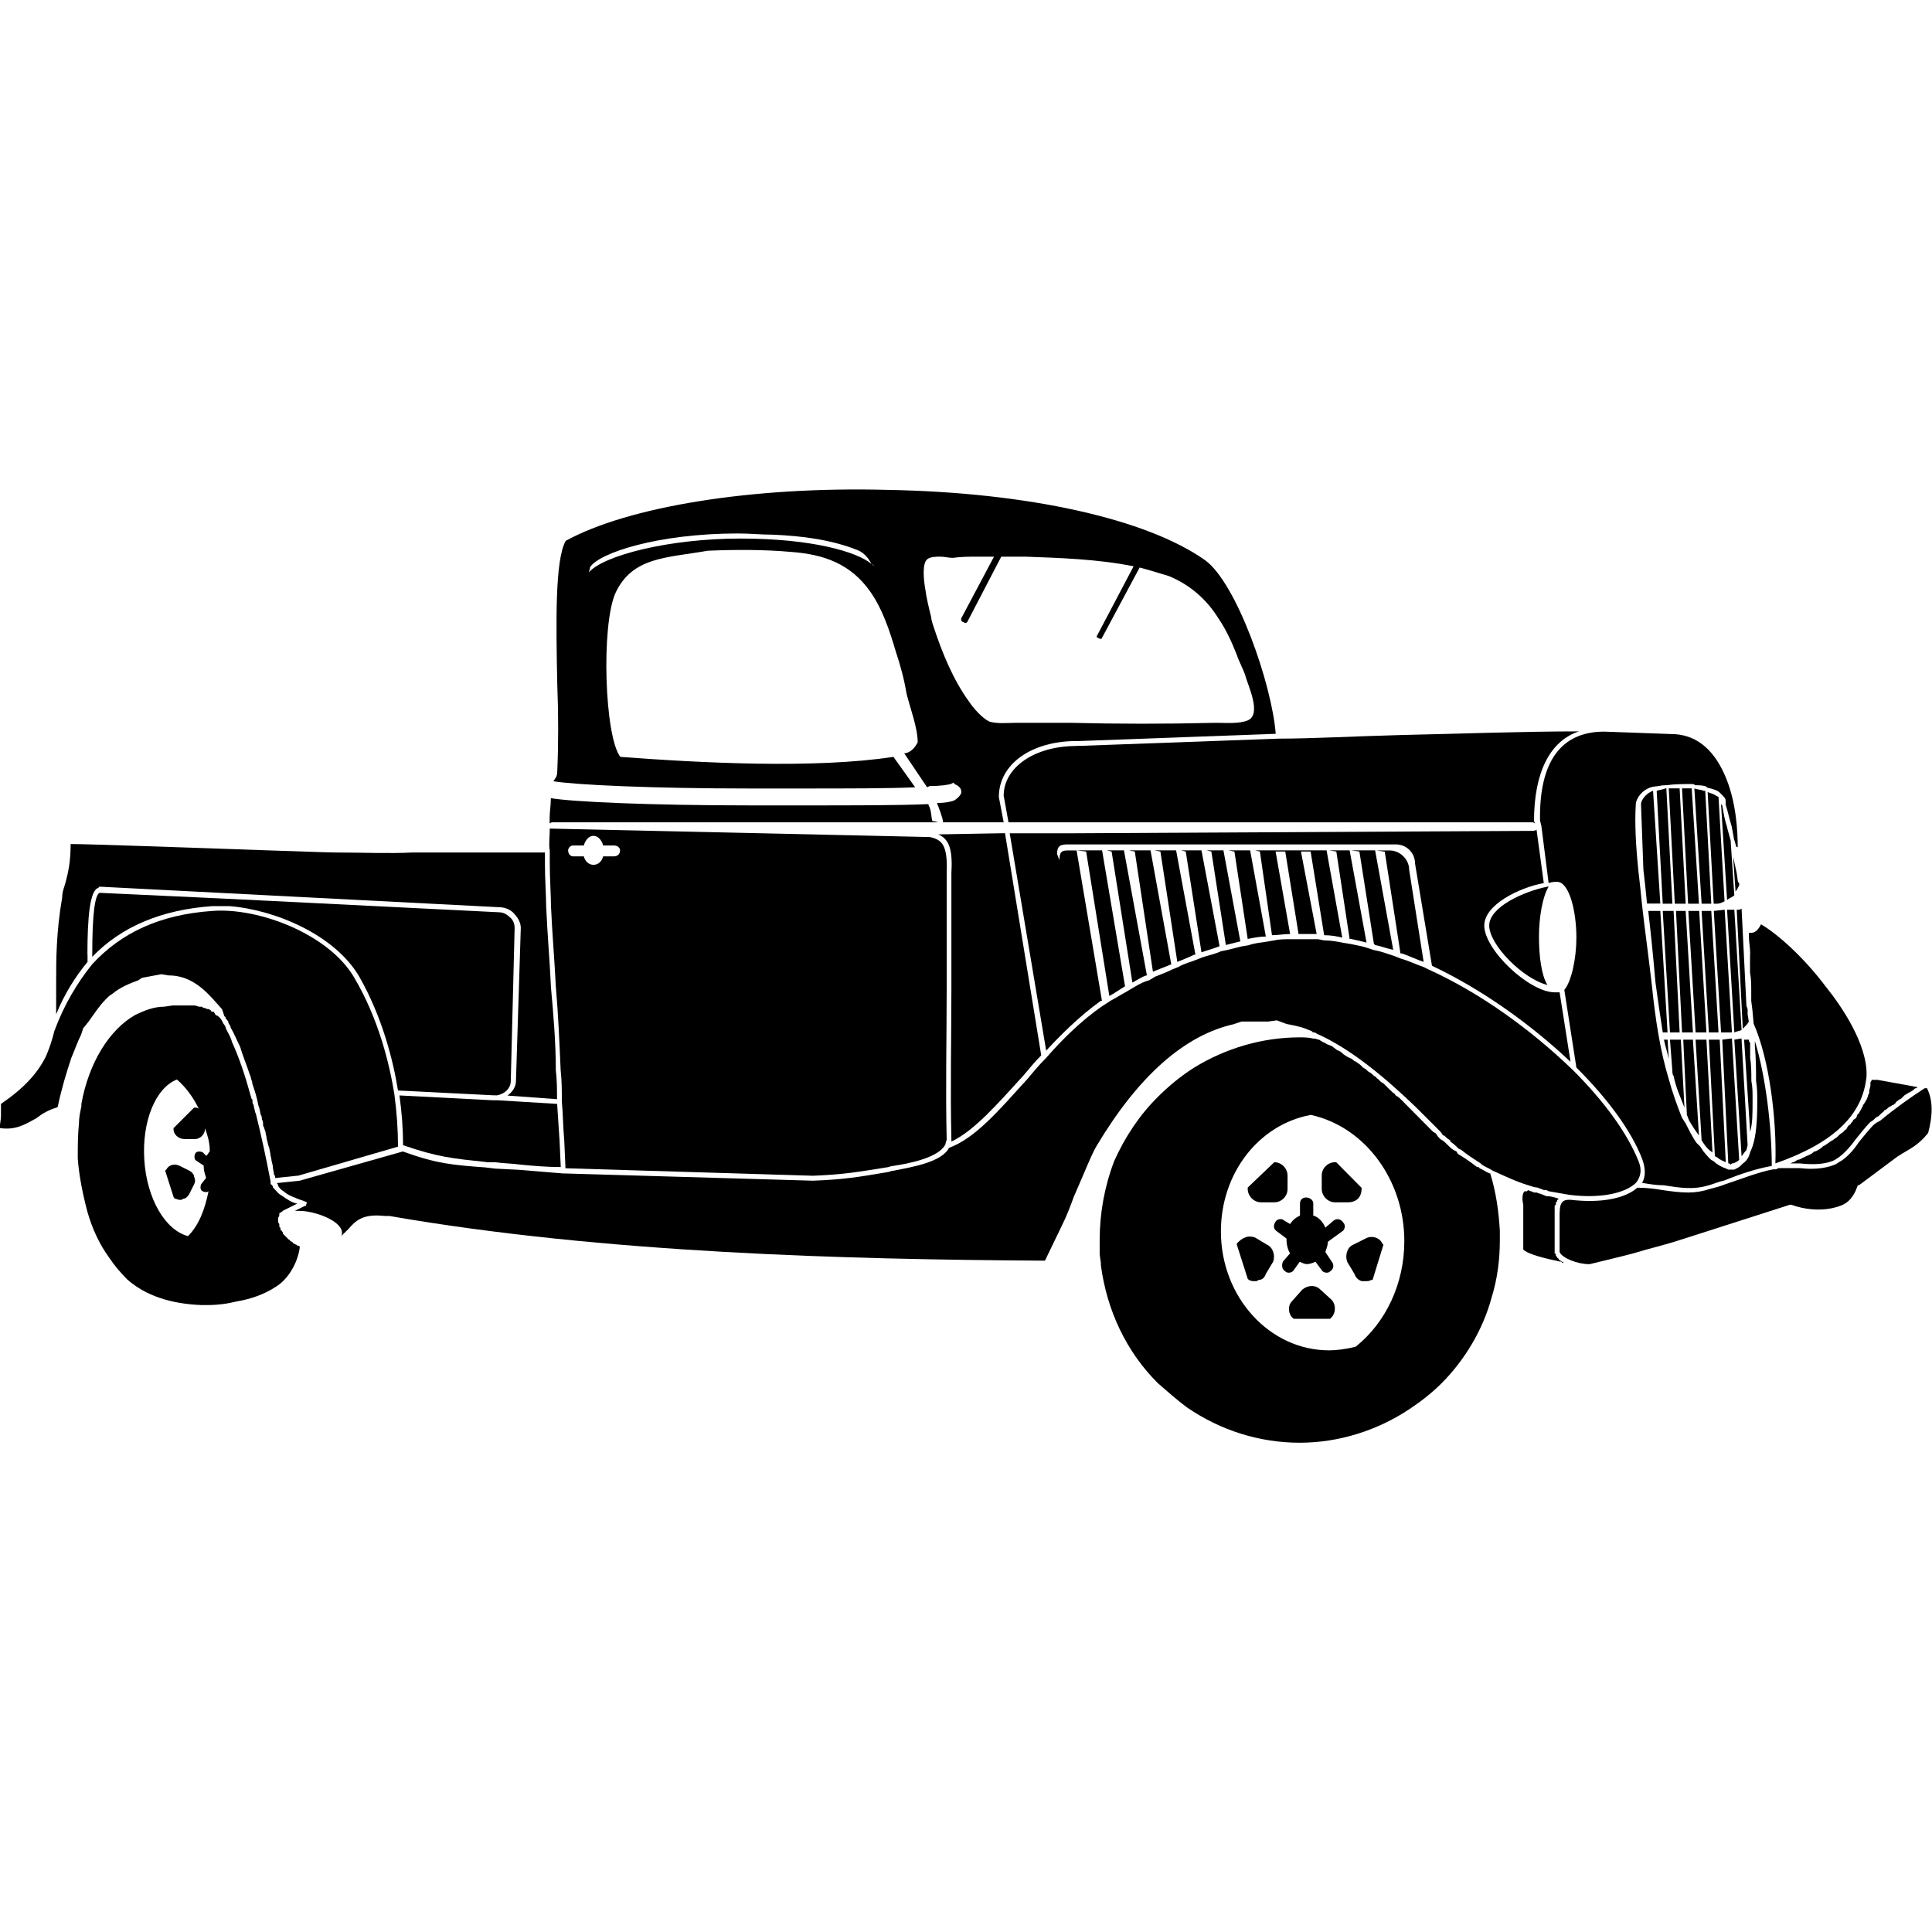
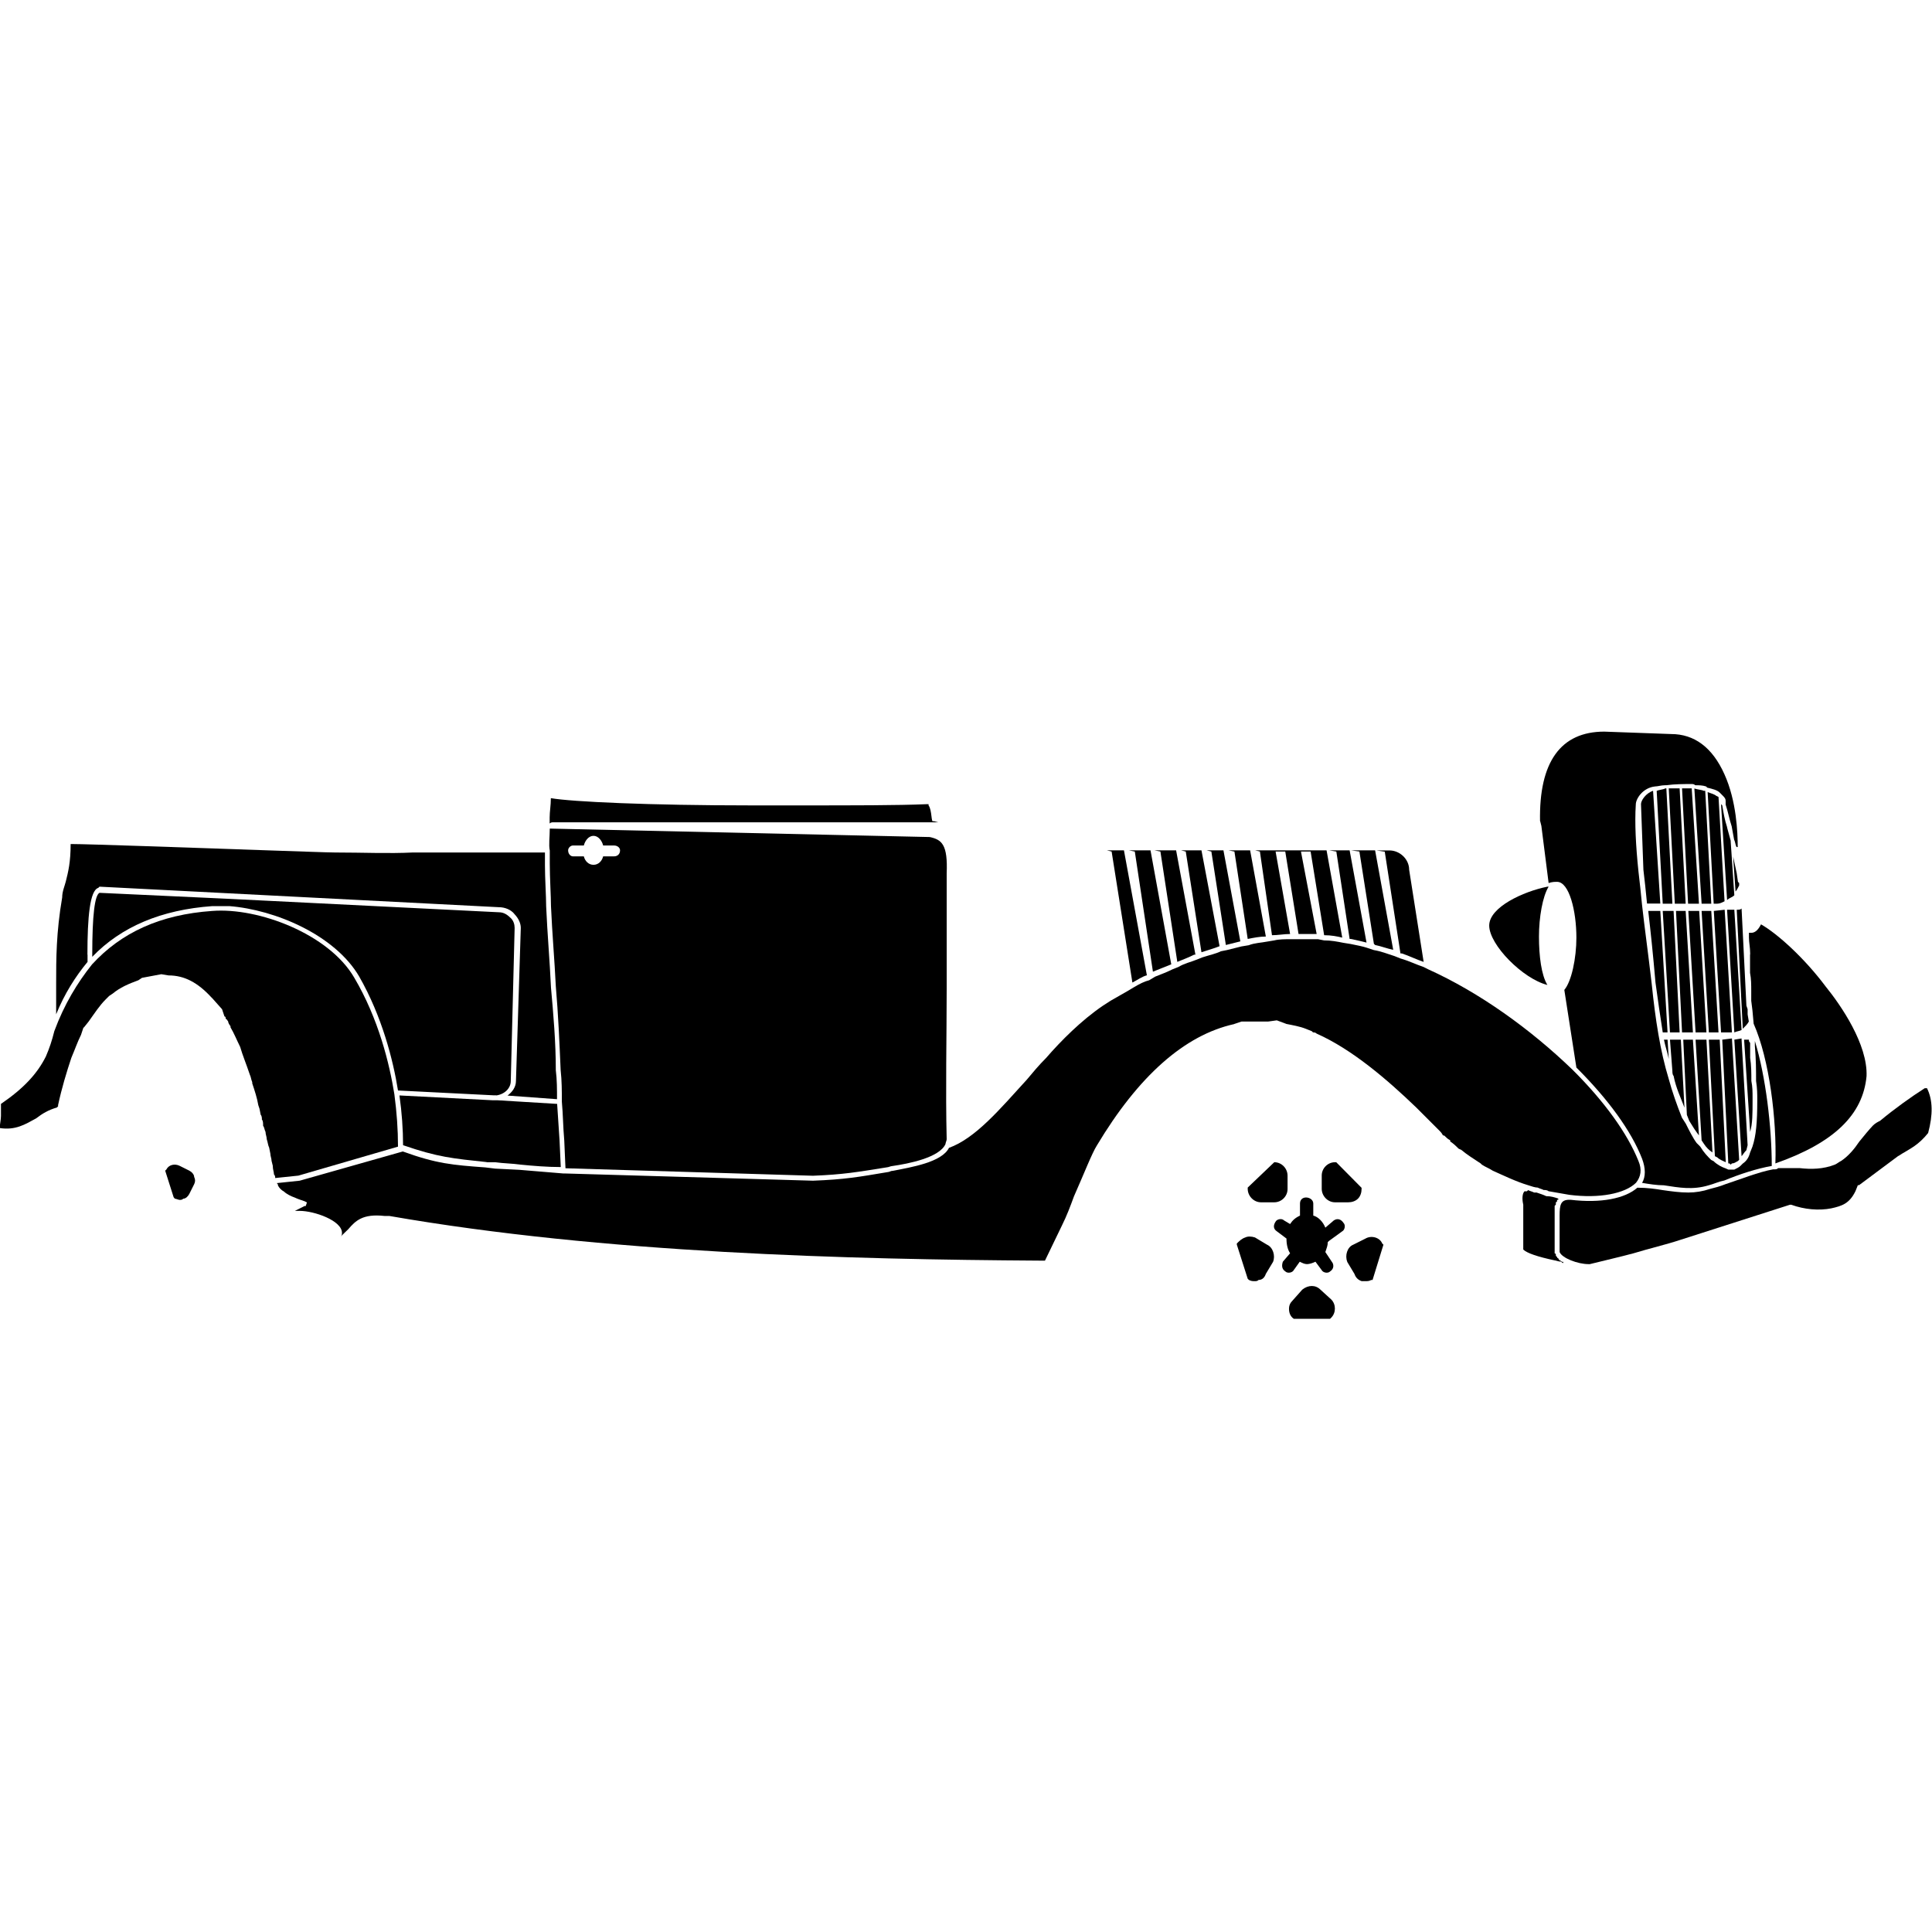
<svg xmlns="http://www.w3.org/2000/svg" viewBox="0 0 16 16">
  <path d="M15.96 9.012h-.02c-.11.07-.25.17-.37.27-.02.01-.04.02-.06.04-.03.032-.072.082-.112.132-.04.06-.09.12-.15.16-.02.01-.03.02-.05.03-.1.04-.202.04-.292.03h-.18c-.01.01-.02.01-.032.01h-.01c-.12.022-.27.082-.392.122-.05.02-.09.03-.13.04-.06.02-.12.03-.18.03-.07 0-.142-.01-.212-.02-.06-.01-.13-.02-.21-.02-.102.09-.303.13-.554.1h-.01c-.07 0-.08.04-.08.13v.303c.02.05.15.1.24.1h.01c.12-.03.252-.06.363-.09.13-.04.27-.072.39-.112l.905-.29h.01c.11.04.23.05.332.03.09-.02.15-.04.2-.142l.02-.05h.01l.322-.24c.02-.01.03-.02.05-.03.05-.032.12-.062.2-.162.04-.15.04-.272-.01-.372z" />
-   <path d="M15.428 9.153c0 .01 0 .01-.01.02 0 .01-.01.02-.02.04 0 0 0 .01-.01.01-.01.01-.01.03-.02.04-.01 0-.01.01-.02.01 0 .01-.01.02-.02.03 0 .01-.01.01-.02.02s-.01.02-.02.03c-.01.01-.02.01-.02.02l-.03.02-.02.02c-.01.01-.03.02-.04.03-.01 0-.01.01-.02.01-.01.01-.03.02-.04.03l-.02.01c-.02.02-.042.032-.062.042h-.01c-.02.02-.04.03-.07.04 0 0-.01.01-.02.01-.02.01-.03.02-.05.02-.01.01-.02.01-.03.02-.02 0-.02.01-.03.01h.08c.1.01.19.01.27-.02.07-.03.142-.11.192-.18.04-.05.08-.1.12-.142.02-.01.03-.02.05-.04l.02-.01.03-.03c.01 0 .01-.01.02-.02.01 0 .02-.01.03-.02.01-.01.022-.01.032-.02.01 0 .02-.01.03-.02 0-.01.01-.01.02-.02s.02-.01.03-.02l.02-.02c.01-.01.02-.01.03-.02l.02-.01c.02-.01.03-.02.04-.03.01 0 .01 0 .02-.01l-.33-.06h-.05c0 .01-.01.02-.01.02v.03l-.01.04v.02c-.01.01-.01.03-.02.05-.012.02-.022.04-.032.05z" />
  <path d="M14.493 7.906v.15c.01.05.01.102.01.152v.08l.01.08.01.11c.13.293.192.795.18 1.157.484-.17.725-.402.755-.723.01-.262-.21-.584-.34-.744-.172-.23-.393-.432-.534-.513-.03.06-.06.07-.08.07h-.02v.04c0 .04.01.08.01.13v.01zM14.514 9.112v-.02c0-.05 0-.09-.01-.14 0-.06 0-.13-.01-.192v-.1-.02c0-.01-.01-.01-.01-.02v-.01h-.04l.05.764c.02-.07.02-.15.02-.262zM14.433 8.52c.02-.02.04-.04.05-.06l-.01-.06v-.02-.022l-.01-.03-.04-.804c-.01.01-.02.01-.04.01l.05.985zM14.463 9.524l.01-.04-.05-.874V8.6l-.06.01.06.965c.01-.01.02-.03.04-.05zM14.383 7.233l-.03-.14.02.29c.01-.01.02-.03.03-.05v-.02l-.01-.01-.01-.07zM14.423 8.53l-.06-.996h-.06l.06 1.016c.02-.01.04-.01.06-.02zM14.323 9.635l.01.01.01-.01c.02 0 .03-.01.05-.02l.01-.01-.06-1.005-.08.01.05 1.025h.01zM14.303 6.85c-.02-.06-.03-.12-.04-.18l-.01-.01.05.794c.02-.02.04-.02.06-.04l-.03-.443v-.008l-.03-.11zM14.343 8.55l-.06-1.016-.09.01.06 1.006M14.222 9.585c.02.02.05.03.07.04l-.05-1.015h-.09l.05.965.02.01zM14.232 8.55l-.06-1.006h-.08l.06 1.006M14.212 6.59c-.01-.01-.04-.02-.07-.03l.05.924h.03c.02 0 .04-.01.06-.02l-.05-.864-.02-.01zM14.112 6.55c-.02-.01-.05-.01-.08-.02l.06.954h.08l-.05-.935h-.01zM14.112 9.474c.02.03.04.05.07.07l-.05-.934h-.09l.05.834.02.03zM14.132 8.55l-.06-1.006h-.09l.06 1.006M13.99 9.283c.03.05.05.08.08.12l-.05-.793h-.08l.03.623.02.05zM13.93 6.53l.05.954h.09l-.06-.955h-.08zM13.88 7.544l.05 1.006h.09l-.06-1.006M13.86 8.91c.02.102.06.182.09.263l-.03-.563h-.09l.02.26c0 .01 0 .03.01.04zM13.82 6.53l.05.954h.09l-.05-.955h-.09zM13.81 8.61h-.03c.01.05.03.11.04.16l-.01-.16zM13.91 8.55l-.05-1.006h-.09l.06 1.006M13.79 6.53c-.02.01-.05.01-.07.02l.05.934h.08l-.05-.955h-.01zM13.77 8.55h.04l-.06-1.006h-.1c.02.17.04.362.06.593.02.15.04.282.06.412zM13.59 6.66l.02.543c.01.08.02.18.03.28h.11l-.06-.934c-.06.02-.1.08-.1.11z" />
  <path d="M12.755 6.8l.01.04.06.473c.03-.01.05-.01.07-.01.1 0 .16.24.16.462 0 .17-.04.362-.1.433l.1.643c.263.262.454.524.544.755.03.08.03.15 0 .2.06.01.12.02.18.02.13.02.24.04.372 0 .04-.01.08-.03.13-.04.12-.05.272-.1.392-.12 0-.322-.05-.744-.14-1.035v.04c.01.12.01.2.01.291.01.062.01.112.01.152v.01c0 .18-.01.292-.04.382l-.02.05c-.01.04-.03.07-.06.09l-.02.02c-.01.01-.03.02-.05.03h-.05l-.022-.01c-.03-.01-.07-.03-.1-.06l-.02-.01c-.03-.03-.06-.06-.09-.11l-.03-.03c-.03-.04-.06-.1-.09-.16l-.032-.05c-.04-.1-.08-.212-.11-.323-.07-.23-.11-.49-.14-.783-.03-.26-.06-.472-.08-.653-.01-.1-.02-.2-.03-.28-.022-.212-.032-.403-.022-.554 0-.05.06-.14.16-.15.02 0 .052-.01.082-.01h.01c.07-.01.15-.01.21-.01.01 0 .02 0 .03.01.03 0 .06 0 .09.01l.01.01c.042.01.082.02.102.04l.02.02c.02.02.03.03.03.05v.03c.02.06.03.12.05.18l.02.11c.01.02.01.042.02.062h.01c0-.12-.01-.382-.11-.603-.1-.223-.25-.333-.442-.333l-.553-.02c-.36 0-.542.25-.532.744zM12.926 10.45c.01 0 .01.01.02.01v-.01h-.01c-.01-.01-.01 0-.01 0zM12.915 10.44c0-.01-.01-.01-.01-.02-.01 0-.01-.01-.01-.01l-.01-.01v-.01c0-.01-.01-.01-.01-.01V10.026v-.02-.02l.01-.01v-.02s.01 0 .01-.01v-.01h.01v-.01c-.03-.01-.06-.02-.1-.02-.02-.01-.05-.02-.08-.03h-.02c-.02-.01-.03-.01-.05-.02l-.01.01h-.02c-.02.02-.02.07-.01.11v.372c.03.03.12.06.26.09.01 0 .03.01.05.01v-.01h-.01zM12.815 7.343c-.2.04-.482.17-.482.322 0 .16.28.442.482.492-.05-.08-.07-.24-.07-.4s.03-.333.08-.414h-.01zM11.61 7.896c.06.02.12.05.18.07l-.12-.763c0-.09-.08-.16-.162-.16h-.11l.07.01.13.843h.01zM11.388 7.826c.05.01.1.03.15.04l-.15-.824h-.2l.07.01.12.764.01.01zM11.157 10.45l.06.1c.01.03.03.05.06.06h.03c.02 0 .03 0 .05-.01h.01l.09-.292-.01-.01c-.02-.05-.09-.07-.14-.04l-.1.05c-.05.02-.07.09-.05.14zM11.187 7.776c.05.01.09.02.13.03l-.14-.764h-.17l.06.01.11.724h.01zM11.056 9.957h.11c.03 0 .06-.01.08-.03.02-.02.03-.05.03-.08v-.01l-.21-.212h-.01c-.06 0-.11.05-.11.11v.11c0 .06.05.112.11.112zM10.966 7.745c.06 0 .11.01.15.02l-.13-.723h-.592l.04.01.1.693c.05 0 .1-.01.15-.01l-.12-.683h.08l.11.683h.15l-.13-.683h.08l.112.693zM10.935 10.68c-.04-.04-.1-.04-.15 0l-.08.09c-.02.02-.03.04-.03.07s.01.062.04.082h.3l.01-.01c.04-.04.04-.11 0-.15l-.09-.082zM11.046 10.107l-.07.06c-.02-.05-.06-.09-.1-.1v-.1c0-.03-.03-.05-.06-.05s-.05.02-.05.05v.1c-.042.02-.062.04-.082.07l-.05-.03c-.02-.02-.06-.01-.07.01-.02.03-.02.06.01.08l.08.06c0 .05.01.092.03.122l-.06.07c-.01.03-.01.06.02.08.02.02.06.01.07-.01l.05-.07c.02.01.04.02.06.02s.05-.01.07-.02l.052.07c.01.02.05.03.07.01.03-.02.03-.05.02-.07l-.06-.09c.01-.032.02-.052.02-.082l.01-.01.11-.08c.02-.01.03-.05.01-.07-.02-.03-.05-.04-.08-.02zM10.443 9.957h.11c.06 0 .11-.05.11-.11v-.11c0-.062-.05-.112-.11-.112l-.22.21v.01c0 .06.05.112.11.112zM10.493 10.308l-.1-.06c-.03-.01-.06-.01-.08 0-.03.01-.05.03-.07.05v.01l.09.282.01.01c.02.01.03.01.05.01.01 0 .02 0 .03-.01.03 0 .05-.02.06-.05l.06-.1c.02-.05 0-.12-.05-.142zM10.483 7.755l-.13-.713h-.18l.05.01.11.724c.05-.01.1-.02.15-.02zM10.272 7.796l-.14-.754h-.14l.04.01.12.774.12-.03zM10.1 7.836l-.15-.794h-.17l.04.01.13.834c.06-.02.1-.03.15-.05zM9.89 7.906h.01l-.16-.864h-.18l.05.01.14.914c.05-.02.1-.04.14-.06zM9.7 7.987l-.172-.945h-.18l.05.01.15.995.15-.06zM9.166 7.042l.04.01.172 1.085c.04-.02.08-.05.12-.06l-.19-1.035h-.142z" />
-   <path d="M12.332 9.715c-.03-.01-.05-.03-.08-.04 0-.01-.01-.01-.02-.01-.05-.04-.11-.08-.16-.11 0-.01-.01-.01-.01-.02-.03-.01-.05-.03-.07-.05l-.01-.01c-.01-.01-.03-.03-.052-.04l-.01-.01s-.02-.02-.03-.04c-.01 0-.01-.01-.02-.01l-.26-.262-.01-.01c-.01-.01-.02-.02-.04-.03-.01-.01-.01-.02-.02-.02l-.032-.03-.03-.03-.02-.02c-.02-.01-.03-.02-.04-.032-.01-.01-.02-.01-.02-.02-.02-.01-.03-.02-.04-.03-.01-.01-.02-.01-.03-.02-.01-.01-.02-.02-.04-.03l-.02-.02c-.01-.01-.03-.02-.04-.03-.01 0-.02-.01-.03-.02l-.042-.02-.03-.02c-.01-.01-.02-.02-.04-.03-.01 0-.02-.01-.02-.01l-.04-.03c-.01 0-.02-.01-.03-.01-.02-.01-.03-.02-.04-.02-.01-.01-.02-.01-.03-.02-.01 0-.03-.01-.04-.01h-.01c-.04-.01-.08-.01-.112-.01-.31 0-.613.09-.874.25-.11.07-.21.152-.3.242-.152.15-.273.332-.363.533-.08.21-.12.432-.12.653v.12l.01.07v.02c.05.373.21.715.472.976.08.07.16.14.24.2.28.192.603.293.935.293.32 0 .643-.1.914-.282.09-.06.18-.13.26-.21.192-.192.342-.443.413-.704.05-.16.07-.32.07-.482v-.08c-.01-.16-.03-.312-.08-.473h-.01zm-1.105 1.438c-.08.02-.16.03-.22.03-.494 0-.896-.442-.896-.985 0-.482.313-.885.745-.965.452.1.774.543.774 1.045 0 .352-.152.674-.403.875zM9.187 8.248c.04-.02.08-.05.13-.08l-.19-1.126h-.212l.08.01.192 1.196zM8.915 6.178c-.352 0-.603.18-.603.412l.04.22h4.322c.02 0 .03 0 .04.01l-.01-.02c0-.4.13-.663.372-.743-.462 0-.995.02-1.467.03-.383.01-.745.03-1.016.03l-1.65.06h-.03z" />
-   <path d="M13.006 8.79l-.09-.572h-.04c-.212 0-.584-.352-.584-.553 0-.17.282-.312.493-.352l-.06-.442c-.01.01-.03.01-.05.01l-3.83.02h-.483l.302 1.8c.12-.13.28-.29.452-.412h.01l-.21-1.246h-.02c-.09 0-.122-.01-.122.08l-.02-.05c0-.07.03-.08.09-.08h2.715c.09 0 .16.07.16.16l.14.845c.402.19.804.472 1.146.794zM8.473 8.91c.05-.06.1-.12.15-.17l-.3-1.84-.554.01c.1.04.12.142.11.323v.955c0 .402-.01.834 0 1.246v.02c.19-.09.382-.312.593-.543zM4.583 6.47c.18.03.814.06 1.628.06h.414c.392 0 .733 0 .954-.01l-.18-.252c-.654.1-1.6.05-2.262 0-.13-.17-.16-1.086-.04-1.357.14-.3.422-.29.764-.35.23-.01.472-.01.693.01.272.02.493.1.654.33.1.142.16.323.21.493.04.12.07.232.09.352.03.12.092.282.092.402-.022.04-.052.08-.102.09h-.01l.19.282.02-.01c.082 0 .162-.01.182-.02l.02-.01v.01c.01 0 .01.01.02.01.02.01.04.03.04.05.01.03-.04.07-.06.08-.03.01-.07.02-.14.02.05.13.05.15.05.16h.502l-.04-.21c0-.272.27-.463.643-.463h.02l1.63-.06c-.032-.412-.323-1.246-.584-1.437-.482-.342-1.467-.563-2.633-.583-1.125-.03-2.15.14-2.663.422-.09.16-.08.682-.07 1.185.01.25.01.502 0 .723 0 .05-.02.06-.03.08zM7.68 4.63c.03-.02.07-.02.11-.02.03 0 .07.01.1.01.07-.01.14-.01.21-.01h.132l-.272.512v.01c0 .01.01.02.02.02.01.01.02.01.03 0l.282-.542h.2c.272.01.604.02.896.08l-.302.573c-.01.01 0 .02.01.02.01.01.03.01.03 0l.312-.583c.08.02.17.05.24.07.172.07.313.19.413.352.062.09.112.2.152.302.02.06.05.11.07.17.02.08.14.322.02.372-.07.03-.19.02-.26.02-.423.01-.805.01-1.207 0h-.452c-.07 0-.15.01-.22-.01-.062-.03-.132-.11-.172-.17-.13-.18-.22-.402-.29-.614-.01-.03-.02-.06-.02-.08-.02-.08-.04-.16-.05-.24-.01-.05-.03-.212.02-.242zm-2.795.07c.07-.12.563-.282 1.226-.282.1 0 .192.01.292.01.232.01.483.04.704.13.05.02.09.072.11.112.02.01.02.01.02.02 0-.01-.01-.01-.02-.02-.12-.1-.492-.21-1.085-.21-.592 0-1.135.14-1.255.28l.01-.04z" />
  <path d="M7.77 6.81l-.04-.01c-.02.02-.01-.09-.04-.13v-.01h-.02c-.232.01-.604.01-1.046.01h-.402c-.845 0-1.488-.03-1.66-.06 0 .06-.01.11-.01.16v.05c.01-.01.02-.01.03-.01H7.77zM4.553 7.152c0 .12.01.272.01.352.01.23.03.453.04.664.02.23.03.462.04.693.01.092.01.172.01.262.01.11.01.212.02.322l.01.23 2.05.062c.252-.01.363-.03.614-.07.01 0 .03-.01.04-.01.14-.02.392-.07.443-.182 0-.01.01-.03.01-.04-.01-.412 0-.844 0-1.246v-.955c.01-.24-.04-.28-.14-.302l-3.147-.07c0 .07-.01.132 0 .182v.11zm.19-.15h.092c.01-.04.04-.08.08-.08s.07.04.08.08h.09c.03 0 .05.02.05.04 0 .03-.02.05-.05.05h-.09c-.01.04-.04.07-.08.07s-.07-.03-.08-.07h-.09c-.02 0-.04-.02-.04-.05 0-.02.02-.04.04-.04zM4.03 9.625h.07c.07.01.142.01.212.02.1.01.22.02.332.02l-.01-.22-.02-.303-.493-.03h-.04l-.773-.04c.02.14.03.282.03.412.29.1.412.11.693.14zM4.11 9.072c.07-.01.12-.06.12-.12l.032-1.267c0-.03-.01-.06-.03-.08-.03-.03-.06-.05-.1-.05L1.9 7.444l-1.076-.05c-.04.02-.06.19-.06.51v.02c.24-.25.573-.39.995-.42h.14c.382.03.874.24 1.075.582.19.332.282.694.322.945l.794.04h.02z" />
  <path d="M10.222 8.48l.06-.02H10.502l.072-.01.08.03c.05.01.11.02.16.04l.05.02.01.01c.01 0 .02 0 .03.01.293.13.584.38.826.613l.17.17.02.02c.01.01.02.02.03.04.01 0 .01 0 .02.01s.02.02.04.03v.01c.03.02.05.04.07.06l.022.01c.05.042.1.072.16.112l.01.01c.03.02.06.03.09.05.09.04.192.09.292.12.03.01.06.02.08.02.02.01.03.01.05.02.01 0 .03 0 .04.01l.172.03c.25.032.462-.01.553-.1.04-.05.05-.11.02-.18-.092-.23-.282-.493-.544-.754-.352-.34-.774-.642-1.196-.833l-.04-.02c-.06-.02-.12-.05-.19-.07l-.05-.02c-.062-.02-.112-.04-.172-.05l-.06-.02c-.03-.01-.08-.02-.13-.03l-.062-.01c-.05-.01-.1-.02-.16-.02l-.05-.01h-.222c-.05 0-.1 0-.14.01l-.06.01c-.05.01-.1.01-.152.03l-.06.01-.12.03-.05.01c-.04.02-.09.03-.152.05l-.05.02c-.05.02-.1.03-.15.06l-.05.02c-.04.02-.09.04-.142.06l-.05.03c-.04.01-.08.03-.13.06l-.05.03c-.05.03-.09.05-.14.08l-.062.04c-.18.122-.35.293-.472.434-.06.06-.11.12-.16.18-.222.243-.423.484-.644.564-.06.12-.312.16-.463.19-.02 0-.03.01-.04.01-.25.042-.362.062-.623.072l-2.06-.06h-.01l-.362-.03-.2-.01-.082-.01c-.27-.02-.402-.03-.683-.132l-.854.242-.19.02c.01.01.01.01.01.02.01.02.03.04.05.05.02.02.06.04.09.05.02.01.05.02.08.03l.02.01-.01.03h-.01l-.08.04h.04c.12 0 .35.08.35.182 0 .01 0 .02-.01.03l.062-.06c.06-.07.12-.13.3-.11h.04c1.78.31 3.81.36 5.39.37h.04l.14-.29c.04-.08.07-.16.1-.242.08-.18.15-.36.19-.422.343-.573.725-.914 1.137-1.005zM1.568 9.695l-.08-.04c-.04-.02-.09-.01-.11.03l-.01.01.07.22.01.012c.01 0 .03.01.04.01.01 0 .02 0 .03-.01.02 0 .04-.02.05-.04l.04-.08c.01-.02.01-.04 0-.06 0-.02-.02-.042-.04-.052z" />
-   <path d="M2.473 10.319c-.01-.002-.01-.002-.02-.012 0 0-.01 0-.02-.01 0 0-.01 0-.01-.01l-.02-.01c0-.01-.01-.01-.01-.01l-.02-.02-.01-.01-.02-.02v-.01c-.01-.01-.01-.02-.02-.02v-.02c-.01 0-.01-.01-.01-.02v-.01c-.01-.01-.01-.02-.01-.03v-.02l.01-.02v-.02c.01 0 .01-.01.02-.01l.01-.01.12-.06c-.02 0-.03-.01-.04-.01-.04-.02-.07-.042-.1-.062-.02-.01-.04-.04-.062-.06.002-.01-.008-.02-.02-.03v-.02c-.04-.21-.08-.392-.12-.553 0-.01-.01-.02-.01-.03 0-.01-.01-.03-.01-.05-.01-.01-.01-.02-.01-.04 0-.01-.01-.01-.01-.02-.05-.182-.1-.332-.16-.463-.01-.04-.03-.07-.05-.11 0-.01-.01-.03-.02-.04-.01-.02-.02-.04-.03-.05-.01-.01-.02-.02-.03-.02l-.01-.01c0-.01-.01-.01-.01-.02h-.02c0-.012-.01-.012-.02-.022h-.01c-.01 0-.02-.01-.03-.01h-.01c0-.01-.012-.01-.022-.01h-.01c-.01 0-.02-.01-.04-.01h-.18l-.07.01c-.082 0-.162.03-.242.07-.21.12-.382.393-.443.735v.02c-.01.05-.02.09-.02.14-.01.1-.01.19-.01.292.01.14.04.29.08.442.04.14.1.27.182.382.04.06.09.12.15.18.15.13.352.2.614.21h.04c.09 0 .17-.01.25-.03.12-.02.23-.06.322-.12.1-.06.18-.19.2-.322v-.01s0-.01-.01-.01zm-.734-.786c-.01.01-.02.03-.03.04l-.03-.03c-.022-.01-.052-.01-.062.01-.01.02-.01.05.01.06l.06.04v.01c0 .03.01.06.02.092l-.04.05c-.01.02-.01.05.01.06.02.01.04.01.05 0-.03.15-.08.282-.17.372-.19-.05-.342-.312-.362-.633-.02-.312.09-.593.27-.664.072.062.132.142.182.243-.01-.01-.02-.01-.03-.01h-.01l-.17.17v.01c0 .04.04.08.09.08h.09c.04 0 .08-.04.08-.08v-.01c.02.05.04.12.04.18v.01z" />
  <path d="M.724 7.906c0-.31.02-.532.09-.553l.01-.01 3.307.17c.05 0 .102.02.132.06.03.032.05.072.05.112l-.04 1.266c0 .052-.03.092-.07.122l.41.03c0-.08 0-.16-.01-.24 0-.232-.02-.463-.04-.684-.01-.222-.03-.443-.04-.674 0-.08-.01-.23-.01-.34V7.06H3.418c-.2.01-.412 0-.643 0-.06 0-.312-.01-.623-.02-.572-.02-1.426-.05-1.557-.05h-.01c0 .15-.02.23-.04.31-.01.04-.03.082-.03.132-.05.29-.05.512-.05.713V8.4c.07-.172.16-.313.26-.434v-.06z" />
  <path d="M.694 8.51l.04-.05c.05-.07.09-.132.14-.182l.03-.03.03-.02c.06-.05.13-.08.212-.11l.03-.02.16-.03.06.01c.132 0 .242.06.353.18l.01.01.08.09.02.06c.01 0 .01.01.01.02.01 0 .01.01.02.02 0 .01.01.03.02.04v.01c.03.05.05.102.08.162.02.07.05.14.08.23.01.02.01.04.02.062v.01c.02.06.04.12.05.18l.01.03.01.05c.01.01.01.03.01.04.01.01.01.03.01.052.01.01.01.03.02.05 0 .02.01.04.01.06.01.03.01.05.02.07l.01.05c0 .02.01.04.01.06l.01.04c0 .032.01.052.01.072.01.01.01.02.01.03l.192-.02.825-.24c0-.142-.01-.283-.03-.434-.04-.25-.13-.623-.332-.965-.21-.362-.794-.583-1.176-.553-.433.03-.755.18-.996.443-.12.15-.23.33-.312.552-.02.08-.04.14-.07.21-.07.14-.18.262-.372.393v.1c0 .03-.01.07-.01.1.13.02.21-.03.301-.08.052-.04.102-.07.172-.09l.01-.01v-.01c.03-.14.07-.272.11-.392.03-.07.05-.13.08-.19l.02-.06z" />
</svg>